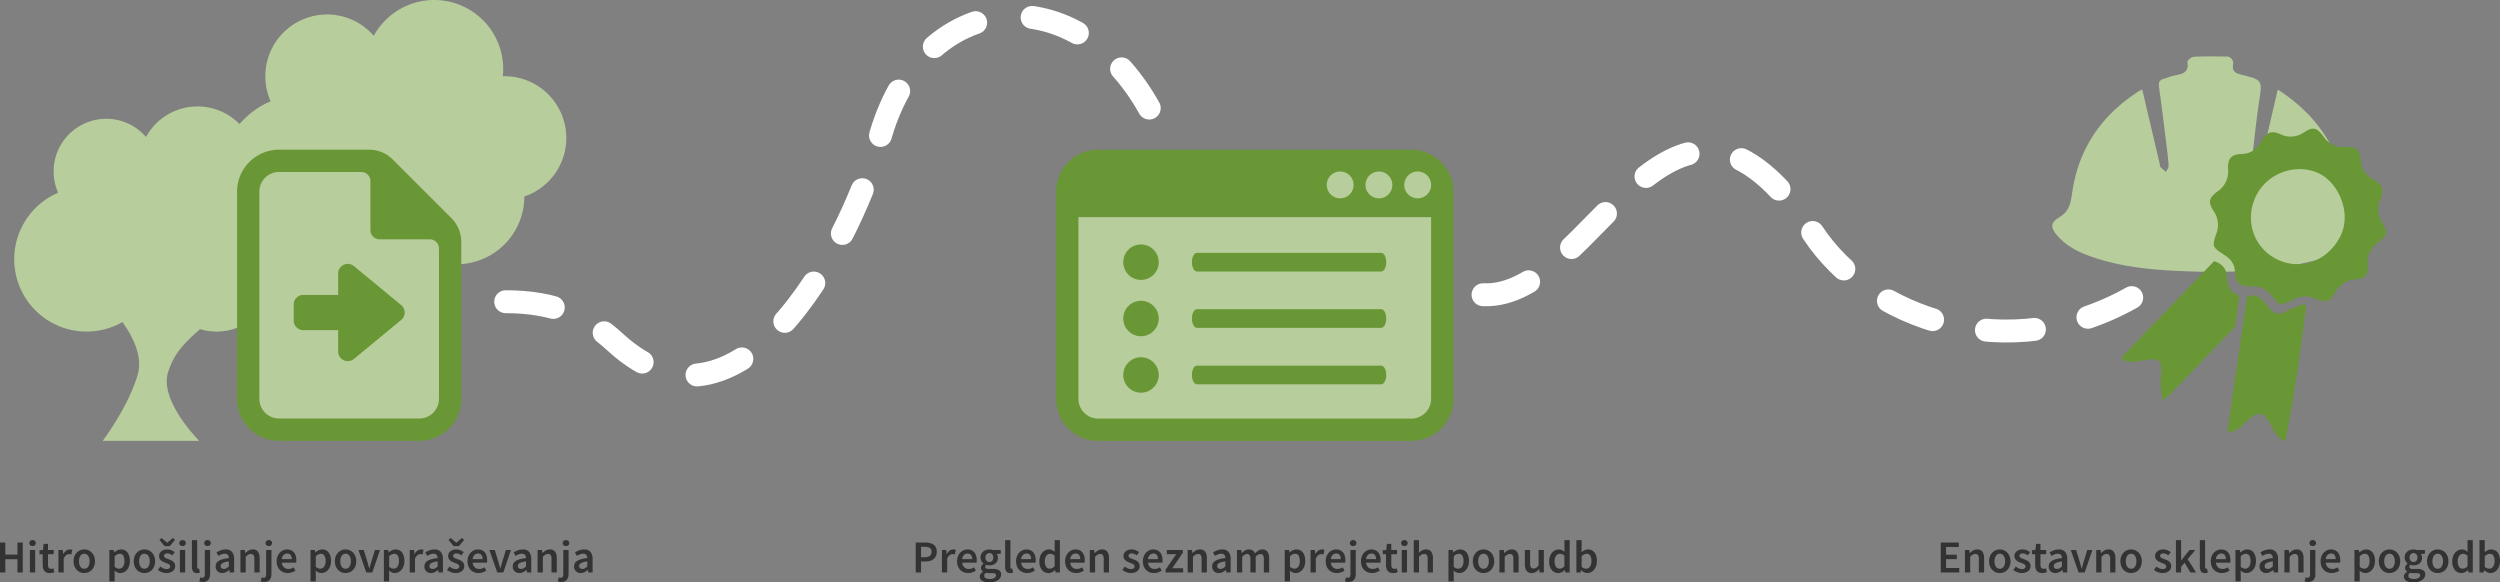
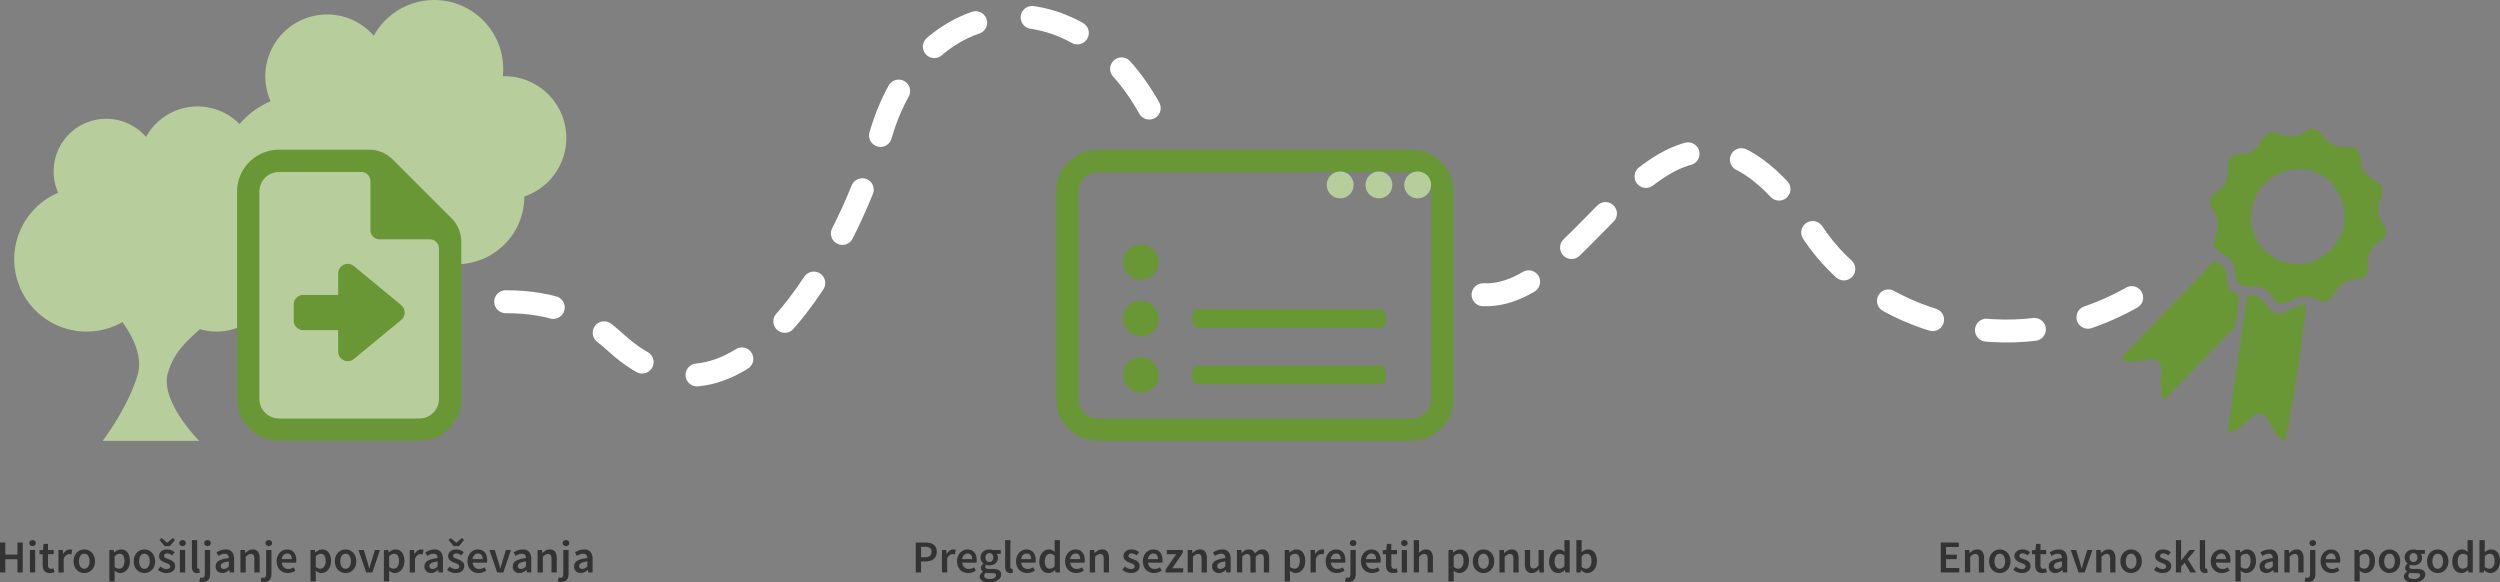
<svg xmlns="http://www.w3.org/2000/svg" width="1091.73" height="254.34" viewBox="0 0 1091.73 254.34">
  <rect x="0" y="0" width="1091.73" height="254.34" fill="#808080" stroke="none" />
  <g id="Group_6329" data-name="Group 6329" transform="translate(-411.79 -2276)">
    <path id="Path_185" data-name="Path 185" d="M1119.111,142.856c48.859,2.275,81.625-121.8,144.049-27.035,24.729,37.54,84.92,58.991,139.548,28.108" transform="translate(-59.691 2261.85)" fill="none" stroke="#fff" stroke-linecap="round" stroke-width="10" stroke-dasharray="21 24" />
    <path id="Path_186" data-name="Path 186" d="M353.352,157.192c21.4,0,35.687,6.486,47.824,17.637,57.342,52.682,105.806-52.219,115.115-87.566,17.866-67.842,87.667-73.993,120.03-11.074" transform="translate(279.258 2250.565)" fill="none" stroke="#fff" stroke-linecap="round" stroke-width="10" stroke-dasharray="21 25" />
    <g id="Group_6328" data-name="Group 6328" transform="translate(312.374 2276)">
-       <path id="Path_187" data-name="Path 187" d="M1745.69,63.49c16.583,10.713,26.621,25.1,29.662,44.174a5.6,5.6,0,0,1,.088,1.018c-.12,4.533,1.729,7.7,5.672,10.244,5.072,3.268,5.028,5.248.558,9.488-5.7,5.4-12.86,8.013-20.261,9.862-19.907,4.972-40.168,5.411-60.532,4.378-12.041-.61-23.961-1.939-35.451-5.79-5.838-1.957-11.429-4.472-15.667-9.2-3.4-3.8-3.568-5.931.66-8.472,4.916-2.955,4.958-7.485,5.722-12.124,3.079-18.7,13.16-32.747,28.958-42.895a13.271,13.271,0,0,1,1.416-.667c2.571,10.921,5.1,21.68,7.633,32.439.1.441.017,1.027.277,1.311.745.82,1.622,1.518,2.448,2.265.4-.956,1.2-1.935,1.143-2.864-.2-3.391-.65-6.771-1.07-10.147-1.009-8.1-1.987-16.2-3.135-24.28-.287-2.026.4-2.941,2.208-3.441,1.418-.392,2.773-1.041,4.205-1.342,3.349-.7,6.875-.995,6.018-6.05-.1-.6,1.779-2.161,2.8-2.215,4.644-.247,9.309-.136,13.966-.108a2.9,2.9,0,0,1,3.148,3.547c-.371,2.98,1.023,3.728,3.638,4.377,9.384,2.333,9.154,2.424,7.734,11.9-1.36,9.078-2.3,18.222-3.261,27.355-.111,1.052.868,2.218,1.342,3.33.787-.962,2.025-1.814,2.29-2.9,2.653-10.883,5.146-21.8,7.794-33.19" transform="translate(-651.598 -24.394)" fill="#b7cd9c" />
      <path id="Path_188" data-name="Path 188" d="M1791.525,169.679a40.707,40.707,0,0,1-3.364-3.639,9.568,9.568,0,0,0-8.538-4.209c-5.721.042-7.124-1.174-7.584-6.839-.287-3.535-2.318-5.466-5.01-7.176-4.69-2.977-5-3.593-3.192-8.706a10.7,10.7,0,0,0-1.081-10.2c-2.5-3.86-2.111-5.726,1.657-8.5a10.544,10.544,0,0,0,4.653-9.9c-.228-4.4,1.492-6.423,5.732-6.494,4.349-.073,6.868-2.19,8.835-5.685,2.122-3.769,4.359-4.685,8.217-2.989a10.018,10.018,0,0,0,10.192-.686c4.221-2.639,5.67-2.374,8.7,1.756a10.251,10.251,0,0,0,9.526,4.542c4.94-.194,6.24.925,6.687,5.893.353,3.913,2.227,6.288,5.457,8.177,4.237,2.477,4.894,4.337,3.106,8.943-1.414,3.644-1.289,6.784.954,10.162,2.482,3.738,2.147,5.467-1.481,8.157-3.526,2.615-5.249,5.6-4.956,10.133.287,4.43-1.024,5.991-5.355,6.356-4.194.353-6.8,2.291-8.887,5.757-2.393,3.978-4.118,4.546-8.292,2.787a10.811,10.811,0,0,0-10.975.876c-1.411.926-3.363,1.025-5.005,1.483m-1.075-19.67c10.413,5.083,21.762.789,27.373-9.524,5.687-10.452-.639-24.126-9.182-28.062-9.988-4.6-22.614-.066-27.429,10.076-5,10.538-.979,22.523,9.239,27.51" transform="translate(-696.674 -36.764)" fill="#699735" />
      <path id="Path_189" data-name="Path 189" d="M1808.14,218.231c-2.5,19.541-5.132,39.06-9.011,58.386l-1.079.346a25.123,25.123,0,0,1-3.161-3.09,43.408,43.408,0,0,1-2.515-4.536c-2.871-5.145-5.269-5.462-9.635-1.419-2.389,2.212-4.5,4.955-9.02,5.2,2.9-19.913,5.753-39.549,8.627-59.3a6.141,6.141,0,0,1,6.692,1.675,26.621,26.621,0,0,1,1.81,2.128c3.74,4.705,4.988,4.845,10.4,1.848a38.775,38.775,0,0,1,5.995-2.167l.9.936" transform="translate(-701.636 -84.439)" fill="#699735" />
      <path id="Path_190" data-name="Path 190" d="M1737.555,188.718c3.821,1.169,5.516,3.6,5.657,7.161.142,3.6,1.238,6.549,5.363,7.819-.566,4.321-1.056,8.522-1.716,12.7a4.879,4.879,0,0,1-1.417,2.313q-13.964,14.536-28,29a20.739,20.739,0,0,1-2.471,1.7c-.307-2.876-.687-5.132-.75-7.4s.366-4.519.263-6.764c-.115-2.5-1.576-3.969-4.194-3.723-2.245.212-4.47.66-6.7,1.011-2.271.357-4.481.462-6.64-1.648l40.607-42.176" transform="translate(-671.268 -74.652)" fill="#699735" />
    </g>
    <g id="Group_6327" data-name="Group 6327" transform="translate(418 2276)">
      <path id="Path_191" data-name="Path 191" d="M129.2,128.247a22.977,22.977,0,0,0-22.977-22.977c-.214,0-.427,0-.639.01a26.025,26.025,0,0,0,.141-2.7A25.669,25.669,0,0,0,57.555,90.222a22.981,22.981,0,0,0-38.373,24.365,31.589,31.589,0,1,0,28.073,56.482c4.895,6.851,8.905,15.346,6.646,23.037-4.179,14.223-15.278,28.845-15.278,28.845h42.17s-17.631-17.607-13.571-30.074c2.677-8.221,6.56-12.137,13.9-18.712a25.219,25.219,0,0,0,32.461-24.143A22.986,22.986,0,0,0,129.2,128.247" transform="translate(0 -30.425)" fill="#b7cd9c" />
      <path id="Path_192" data-name="Path 192" d="M299.636,60.253a26.969,26.969,0,0,0-26.97-26.97c-.251,0-.5,0-.751.011a30.458,30.458,0,0,0,.166-3.168,30.129,30.129,0,0,0-56.534-14.506,26.974,26.974,0,0,0-45.039,28.6,37.075,37.075,0,1,0,37.742,63.027,34.55,34.55,0,0,0,24.487,1.251,29.584,29.584,0,0,0,48.569-22.688,26.98,26.98,0,0,0,18.33-25.556" transform="translate(-58.542 0)" fill="#b7cd9c" />
      <path id="Path_193" data-name="Path 193" d="M273.48,148.988l-25.9-27.818H191.687V232.1H273.48Z" transform="translate(-85.826 -47.932)" fill="#b7cd9c" />
      <path id="Path_194" data-name="Path 194" d="M265.4,208.652,244.761,191.62a4.2,4.2,0,0,0-6.88,3.242V204.2h-15.23a4.2,4.2,0,0,0-4.2,4.2v6.984a4.2,4.2,0,0,0,4.2,4.2h15.23v9.337a4.2,4.2,0,0,0,6.88,3.242L265.4,215.137a4.2,4.2,0,0,0,0-6.484" transform="translate(-96.412 -75.416)" fill="#699735" />
      <path id="Path_195" data-name="Path 195" d="M271.214,138.114,245.5,112.4a14.515,14.515,0,0,0-10.262-4.251H195.883a18.322,18.322,0,0,0-18.322,18.323v90.477a18.322,18.322,0,0,0,18.322,18.323h61.259a18.323,18.323,0,0,0,18.323-18.323V148.376a14.514,14.514,0,0,0-4.25-10.261m-5.481,78.832a8.592,8.592,0,0,1-8.592,8.591H195.883a8.591,8.591,0,0,1-8.591-8.591V126.47a8.591,8.591,0,0,1,8.591-8.591h35.876a4.029,4.029,0,0,1,4.029,4.029v21.358a4.028,4.028,0,0,0,4.028,4.028H261.7a4.029,4.029,0,0,1,4.029,4.029Z" transform="translate(-80.238 -42.78)" fill="#699735" />
    </g>
    <g id="Group_6326" data-name="Group 6326" transform="translate(389 2276)">
-       <rect id="Rectangle_90" data-name="Rectangle 90" width="161.964" height="94.954" transform="translate(490 89.642)" fill="#b7cd9c" />
-       <path id="Path_196" data-name="Path 196" d="M997.757,190.83h-80.51c-1.2,0-2.18-1.825-2.18-4.077s.976-4.076,2.18-4.076h80.51c1.2,0,2.18,1.825,2.18,4.076s-.976,4.077-2.18,4.077" transform="translate(-371.783 -72.262)" fill="#699735" />
      <path id="Path_197" data-name="Path 197" d="M997.757,231.532h-80.51c-1.2,0-2.18-1.825-2.18-4.077s.976-4.076,2.18-4.076h80.51c1.2,0,2.18,1.825,2.18,4.076s-.976,4.077-2.18,4.077" transform="translate(-371.783 -88.363)" fill="#699735" />
      <path id="Path_198" data-name="Path 198" d="M997.757,272.319h-80.51c-1.2,0-2.18-1.825-2.18-4.077s.976-4.076,2.18-4.076h80.51c1.2,0,2.18,1.825,2.18,4.076s-.976,4.077-2.18,4.077" transform="translate(-371.783 -104.497)" fill="#699735" />
      <path id="Path_199" data-name="Path 199" d="M880.968,184.356a7.74,7.74,0,1,1-7.74-7.74,7.74,7.74,0,0,1,7.74,7.74" transform="translate(-352.171 -69.865)" fill="#699735" />
      <path id="Path_200" data-name="Path 200" d="M880.968,225.058a7.74,7.74,0,1,1-7.74-7.74,7.74,7.74,0,0,1,7.74,7.74" transform="translate(-352.171 -85.965)" fill="#699735" />
      <path id="Path_201" data-name="Path 201" d="M880.968,265.845a7.74,7.74,0,1,1-7.74-7.74,7.74,7.74,0,0,1,7.74,7.74" transform="translate(-352.171 -102.1)" fill="#699735" />
      <path id="Path_202" data-name="Path 202" d="M972.133,117.937a8.6,8.6,0,0,1,8.591,8.591v90.477a8.6,8.6,0,0,1-8.591,8.591H835.307a8.6,8.6,0,0,1-8.591-8.591V126.529a8.6,8.6,0,0,1,8.591-8.591Zm0-9.731H835.307a18.323,18.323,0,0,0-18.323,18.323v90.477a18.323,18.323,0,0,0,18.323,18.323H972.133a18.323,18.323,0,0,0,18.323-18.323V126.529a18.323,18.323,0,0,0-18.323-18.323" transform="translate(-332.984 -42.803)" fill="#699735" />
-       <rect id="Rectangle_91" data-name="Rectangle 91" width="161.964" height="21.389" transform="translate(490.234 73.438)" fill="#699735" />
      <path id="Path_203" data-name="Path 203" d="M1080.214,129.769a5.861,5.861,0,1,1-5.862-5.862,5.862,5.862,0,0,1,5.862,5.862" transform="translate(-432.473 -49.014)" fill="#b7cd9c" />
      <path id="Path_204" data-name="Path 204" d="M1052.214,129.769a5.861,5.861,0,1,1-5.862-5.862,5.862,5.862,0,0,1,5.862,5.862" transform="translate(-421.397 -49.014)" fill="#b7cd9c" />
      <path id="Path_205" data-name="Path 205" d="M1024.214,129.769a5.861,5.861,0,1,1-5.862-5.862,5.862,5.862,0,0,1,5.862,5.862" transform="translate(-410.321 -49.014)" fill="#b7cd9c" />
    </g>
    <path id="Path_206" data-name="Path 206" d="M-127.21,0V-13.08h2.32v5.26h5.3v-5.26h2.32V0h-2.32V-5.8h-5.3V0Zm13.06,0V-9.82h2.3V0Zm1.16-11.54a1.467,1.467,0,0,1-1.02-.36,1.205,1.205,0,0,1-.4-.94,1.236,1.236,0,0,1,.4-.95,1.443,1.443,0,0,1,1.02-.37,1.443,1.443,0,0,1,1.02.37,1.236,1.236,0,0,1,.4.95,1.205,1.205,0,0,1-.4.94A1.467,1.467,0,0,1-112.99-11.54ZM-105.45.24a3.593,3.593,0,0,1-1.45-.26,2.458,2.458,0,0,1-.96-.73,3.022,3.022,0,0,1-.54-1.12,5.732,5.732,0,0,1-.17-1.45V-8h-1.4V-9.72l1.52-.1.28-2.68h1.92v2.68h2.5V-8h-2.5v4.68q0,1.72,1.38,1.72a2.439,2.439,0,0,0,.53-.06,2.485,2.485,0,0,0,.49-.16l.4,1.7a7.655,7.655,0,0,1-.91.25A5.163,5.163,0,0,1-105.45.24Zm3.76-.24V-9.82h1.9l.16,1.74h.08a4.123,4.123,0,0,1,1.26-1.47,2.648,2.648,0,0,1,1.52-.51,2.632,2.632,0,0,1,1.12.2l-.4,2a4.2,4.2,0,0,0-.48-.12,3.082,3.082,0,0,0-.54-.04,2.143,2.143,0,0,0-1.22.45A3.476,3.476,0,0,0-99.39-6V0Zm11.28.24A4.647,4.647,0,0,1-92.17-.1a4.379,4.379,0,0,1-1.49-1,4.784,4.784,0,0,1-1.03-1.62,5.885,5.885,0,0,1-.38-2.18,5.885,5.885,0,0,1,.38-2.18A4.784,4.784,0,0,1-93.66-8.7a4.506,4.506,0,0,1,1.49-1.01,4.531,4.531,0,0,1,1.76-.35,4.6,4.6,0,0,1,1.77.35A4.374,4.374,0,0,1-87.15-8.7a5,5,0,0,1,1.03,1.62,5.751,5.751,0,0,1,.39,2.18,5.751,5.751,0,0,1-.39,2.18A5,5,0,0,1-87.15-1.1a4.255,4.255,0,0,1-1.49,1A4.723,4.723,0,0,1-90.41.24Zm0-1.88a1.963,1.963,0,0,0,1.7-.89,4.072,4.072,0,0,0,.62-2.37,4.111,4.111,0,0,0-.62-2.39,1.963,1.963,0,0,0-1.7-.89,1.938,1.938,0,0,0-1.69.89,4.162,4.162,0,0,0-.61,2.39,4.122,4.122,0,0,0,.61,2.37A1.938,1.938,0,0,0-90.41-1.64Zm10.96,5.52V-9.82h1.9l.16,1.04h.08a7.028,7.028,0,0,1,1.38-.9,3.491,3.491,0,0,1,1.58-.38,3.64,3.64,0,0,1,1.63.35A3.38,3.38,0,0,1-71.51-8.7a4.707,4.707,0,0,1,.76,1.58,7.571,7.571,0,0,1,.26,2.06,6.727,6.727,0,0,1-.35,2.25,5.1,5.1,0,0,1-.93,1.66A4.062,4.062,0,0,1-73.11-.12a3.649,3.649,0,0,1-1.58.36,3.171,3.171,0,0,1-1.28-.28,4.9,4.9,0,0,1-1.24-.8L-77.15.8V3.88Zm4.28-5.54a2,2,0,0,0,1.64-.85,4.08,4.08,0,0,0,.66-2.53,4.428,4.428,0,0,0-.5-2.3,1.752,1.752,0,0,0-1.62-.82,3.19,3.19,0,0,0-2.16,1.1v4.58a3.437,3.437,0,0,0,1.04.64A2.782,2.782,0,0,0-75.17-1.66ZM-64.15.24A4.647,4.647,0,0,1-65.91-.1a4.379,4.379,0,0,1-1.49-1,4.784,4.784,0,0,1-1.03-1.62,5.885,5.885,0,0,1-.38-2.18,5.885,5.885,0,0,1,.38-2.18A4.784,4.784,0,0,1-67.4-8.7a4.506,4.506,0,0,1,1.49-1.01,4.531,4.531,0,0,1,1.76-.35,4.6,4.6,0,0,1,1.77.35A4.374,4.374,0,0,1-60.89-8.7a5,5,0,0,1,1.03,1.62,5.751,5.751,0,0,1,.39,2.18,5.751,5.751,0,0,1-.39,2.18A5,5,0,0,1-60.89-1.1a4.255,4.255,0,0,1-1.49,1A4.723,4.723,0,0,1-64.15.24Zm0-1.88a1.963,1.963,0,0,0,1.7-.89,4.072,4.072,0,0,0,.62-2.37,4.111,4.111,0,0,0-.62-2.39,1.963,1.963,0,0,0-1.7-.89,1.938,1.938,0,0,0-1.69.89,4.162,4.162,0,0,0-.61,2.39,4.122,4.122,0,0,0,.61,2.37A1.938,1.938,0,0,0-64.15-1.64ZM-54.53.24a5.442,5.442,0,0,1-2.01-.39,6.5,6.5,0,0,1-1.71-.97l1.08-1.48a6.244,6.244,0,0,0,1.31.81,3.421,3.421,0,0,0,1.41.29,1.769,1.769,0,0,0,1.18-.33,1.074,1.074,0,0,0,.38-.85.836.836,0,0,0-.18-.53,1.729,1.729,0,0,0-.48-.41,4.614,4.614,0,0,0-.68-.33q-.38-.15-.76-.31-.48-.18-.98-.42a3.94,3.94,0,0,1-.89-.58,2.926,2.926,0,0,1-.64-.79,2.17,2.17,0,0,1-.25-1.07,2.659,2.659,0,0,1,.96-2.12,3.9,3.9,0,0,1,2.62-.82,4.531,4.531,0,0,1,1.84.36,6.85,6.85,0,0,1,1.42.82l-1.06,1.4a5.486,5.486,0,0,0-1.05-.61,2.759,2.759,0,0,0-1.11-.23,1.612,1.612,0,0,0-1.09.31.987.987,0,0,0-.35.77.785.785,0,0,0,.17.51,1.575,1.575,0,0,0,.45.37,4.581,4.581,0,0,0,.65.3q.37.14.77.28.5.18,1,.41a4.106,4.106,0,0,1,.91.57,2.6,2.6,0,0,1,.66.83,2.546,2.546,0,0,1,.25,1.17,2.842,2.842,0,0,1-.25,1.19,2.749,2.749,0,0,1-.73.96,3.555,3.555,0,0,1-1.2.65A5.177,5.177,0,0,1-54.53.24Zm-.82-11.76-2.22-2.7.9-.84,2.44,2.04h.08l2.44-2.04.9.84-2.22,2.7ZM-48.65,0V-9.82h2.3V0Zm1.16-11.54a1.467,1.467,0,0,1-1.02-.36,1.205,1.205,0,0,1-.4-.94,1.236,1.236,0,0,1,.4-.95,1.443,1.443,0,0,1,1.02-.37,1.443,1.443,0,0,1,1.02.37,1.236,1.236,0,0,1,.4.95,1.205,1.205,0,0,1-.4.94A1.467,1.467,0,0,1-47.49-11.54ZM-41.17.24A1.946,1.946,0,0,1-42.91-.5a3.565,3.565,0,0,1-.5-2.02v-11.6h2.3V-2.4a.856.856,0,0,0,.16.59.467.467,0,0,0,.34.17h.15a.848.848,0,0,0,.21-.04l.3,1.72A3.1,3.1,0,0,1-41.17.24Zm2.6,3.88a4.691,4.691,0,0,1-.93-.08,5.008,5.008,0,0,1-.67-.18l.44-1.72q.2.06.41.11a1.85,1.85,0,0,0,.43.05A.9.9,0,0,0-38,1.85,2.957,2.957,0,0,0-37.77.54V-9.82h2.32V.5a6.107,6.107,0,0,1-.16,1.44,3.092,3.092,0,0,1-.53,1.15,2.449,2.449,0,0,1-.97.76A3.546,3.546,0,0,1-38.57,4.12Zm1.96-15.66a1.476,1.476,0,0,1-1.01-.36,1.191,1.191,0,0,1-.41-.94,1.222,1.222,0,0,1,.41-.95,1.452,1.452,0,0,1,1.01-.37,1.48,1.48,0,0,1,1.03.37,1.222,1.222,0,0,1,.41.95,1.191,1.191,0,0,1-.41.94A1.5,1.5,0,0,1-36.61-11.54ZM-30.15.24a2.859,2.859,0,0,1-2.1-.79,2.806,2.806,0,0,1-.8-2.09,2.874,2.874,0,0,1,.33-1.39,2.845,2.845,0,0,1,1.04-1.05,6.906,6.906,0,0,1,1.8-.74,16.459,16.459,0,0,1,2.61-.46,3.707,3.707,0,0,0-.11-.73,1.678,1.678,0,0,0-.3-.62,1.4,1.4,0,0,0-.55-.42,2.081,2.081,0,0,0-.84-.15,3.719,3.719,0,0,0-1.41.28,9.482,9.482,0,0,0-1.35.68l-.84-1.54a9.838,9.838,0,0,1,1.84-.9,6.252,6.252,0,0,1,2.2-.38,3.378,3.378,0,0,1,2.75,1.09,4.8,4.8,0,0,1,.91,3.15V0h-1.9l-.16-1.08h-.08a7.215,7.215,0,0,1-1.41.94A3.555,3.555,0,0,1-30.15.24Zm.74-1.8a2.158,2.158,0,0,0,1.09-.28,5.853,5.853,0,0,0,1.05-.8v-2.2a10.5,10.5,0,0,0-1.68.32,4.856,4.856,0,0,0-1.1.45,1.6,1.6,0,0,0-.6.57,1.366,1.366,0,0,0-.18.68,1.122,1.122,0,0,0,.4.96A1.654,1.654,0,0,0-29.41-1.56ZM-22.21,0V-9.82h1.9l.16,1.32h.08a7.785,7.785,0,0,1,1.43-1.1,3.423,3.423,0,0,1,1.79-.46,2.629,2.629,0,0,1,2.3,1.01,4.934,4.934,0,0,1,.72,2.89V0h-2.3V-5.86a3.056,3.056,0,0,0-.36-1.72,1.354,1.354,0,0,0-1.18-.5,2.068,2.068,0,0,0-1.13.31,7.209,7.209,0,0,0-1.11.91V0Zm10.42,4.12a4.691,4.691,0,0,1-.93-.08,5.008,5.008,0,0,1-.67-.18l.44-1.72q.2.06.41.11a1.85,1.85,0,0,0,.43.05.9.9,0,0,0,.89-.45A2.957,2.957,0,0,0-10.99.54V-9.82h2.32V.5a6.107,6.107,0,0,1-.16,1.44,3.092,3.092,0,0,1-.53,1.15,2.449,2.449,0,0,1-.97.76A3.546,3.546,0,0,1-11.79,4.12Zm1.96-15.66a1.476,1.476,0,0,1-1.01-.36,1.191,1.191,0,0,1-.41-.94,1.222,1.222,0,0,1,.41-.95,1.452,1.452,0,0,1,1.01-.37,1.48,1.48,0,0,1,1.03.37,1.222,1.222,0,0,1,.41.95,1.191,1.191,0,0,1-.41.94A1.5,1.5,0,0,1-9.83-11.54ZM-1.55.24a5.094,5.094,0,0,1-1.9-.35A4.512,4.512,0,0,1-4.99-1.12,4.607,4.607,0,0,1-6.02-2.73,5.947,5.947,0,0,1-6.39-4.9a5.827,5.827,0,0,1,.38-2.16A4.955,4.955,0,0,1-5-8.68,4.475,4.475,0,0,1-3.55-9.7a4.14,4.14,0,0,1,1.68-.36,4.273,4.273,0,0,1,1.76.34,3.434,3.434,0,0,1,1.27.96,4.223,4.223,0,0,1,.77,1.48A6.473,6.473,0,0,1,2.19-5.4q0,.34-.03.64a4.264,4.264,0,0,1-.07.48H-4.15a3.171,3.171,0,0,0,.93,2.03,2.792,2.792,0,0,0,1.97.71A3.621,3.621,0,0,0-.06-1.73a5.288,5.288,0,0,0,1.09-.53L1.81-.82A7.062,7.062,0,0,1,.25-.06,5.425,5.425,0,0,1-1.55.24ZM-4.17-5.84H.19A2.913,2.913,0,0,0-.3-7.63a1.769,1.769,0,0,0-1.51-.65,2.178,2.178,0,0,0-1.54.62A2.939,2.939,0,0,0-4.17-5.84ZM8.39,3.88V-9.82h1.9l.16,1.04h.08a7.028,7.028,0,0,1,1.38-.9,3.491,3.491,0,0,1,1.58-.38,3.64,3.64,0,0,1,1.63.35A3.38,3.38,0,0,1,16.33-8.7a4.707,4.707,0,0,1,.76,1.58,7.571,7.571,0,0,1,.26,2.06A6.727,6.727,0,0,1,17-2.81a5.1,5.1,0,0,1-.93,1.66A4.062,4.062,0,0,1,14.73-.12a3.649,3.649,0,0,1-1.58.36,3.171,3.171,0,0,1-1.28-.28,4.9,4.9,0,0,1-1.24-.8L10.69.8V3.88Zm4.28-5.54a2,2,0,0,0,1.64-.85,4.08,4.08,0,0,0,.66-2.53,4.428,4.428,0,0,0-.5-2.3,1.752,1.752,0,0,0-1.62-.82,3.19,3.19,0,0,0-2.16,1.1v4.58a3.437,3.437,0,0,0,1.04.64A2.782,2.782,0,0,0,12.67-1.66ZM23.69.24A4.647,4.647,0,0,1,21.93-.1a4.379,4.379,0,0,1-1.49-1,4.784,4.784,0,0,1-1.03-1.62,5.885,5.885,0,0,1-.38-2.18,5.885,5.885,0,0,1,.38-2.18A4.784,4.784,0,0,1,20.44-8.7a4.506,4.506,0,0,1,1.49-1.01,4.531,4.531,0,0,1,1.76-.35,4.6,4.6,0,0,1,1.77.35A4.374,4.374,0,0,1,26.95-8.7a5,5,0,0,1,1.03,1.62,5.751,5.751,0,0,1,.39,2.18,5.751,5.751,0,0,1-.39,2.18A5,5,0,0,1,26.95-1.1a4.255,4.255,0,0,1-1.49,1A4.723,4.723,0,0,1,23.69.24Zm0-1.88a1.963,1.963,0,0,0,1.7-.89,4.072,4.072,0,0,0,.62-2.37,4.111,4.111,0,0,0-.62-2.39,1.963,1.963,0,0,0-1.7-.89A1.938,1.938,0,0,0,22-7.29a4.162,4.162,0,0,0-.61,2.39A4.122,4.122,0,0,0,22-2.53,1.938,1.938,0,0,0,23.69-1.64ZM32.73,0,29.31-9.82h2.34l1.56,5.1q.2.72.41,1.46t.41,1.5h.08q.22-.76.42-1.5t.42-1.46l1.56-5.1h2.22L35.39,0Zm7.7,3.88V-9.82h1.9l.16,1.04h.08a7.028,7.028,0,0,1,1.38-.9,3.491,3.491,0,0,1,1.58-.38,3.64,3.64,0,0,1,1.63.35A3.38,3.38,0,0,1,48.37-8.7a4.707,4.707,0,0,1,.76,1.58,7.571,7.571,0,0,1,.26,2.06,6.727,6.727,0,0,1-.35,2.25,5.1,5.1,0,0,1-.93,1.66A4.062,4.062,0,0,1,46.77-.12a3.649,3.649,0,0,1-1.58.36,3.171,3.171,0,0,1-1.28-.28,4.9,4.9,0,0,1-1.24-.8L42.73.8V3.88Zm4.28-5.54a2,2,0,0,0,1.64-.85,4.08,4.08,0,0,0,.66-2.53,4.428,4.428,0,0,0-.5-2.3,1.752,1.752,0,0,0-1.62-.82,3.19,3.19,0,0,0-2.16,1.1v4.58a3.437,3.437,0,0,0,1.04.64A2.782,2.782,0,0,0,44.71-1.66Zm7,1.66V-9.82h1.9l.16,1.74h.08a4.122,4.122,0,0,1,1.26-1.47,2.648,2.648,0,0,1,1.52-.51,2.632,2.632,0,0,1,1.12.2l-.4,2a4.2,4.2,0,0,0-.48-.12,3.082,3.082,0,0,0-.54-.04,2.143,2.143,0,0,0-1.22.45A3.476,3.476,0,0,0,54.01-6V0Zm9.32.24a2.859,2.859,0,0,1-2.1-.79,2.806,2.806,0,0,1-.8-2.09,2.874,2.874,0,0,1,.33-1.39A2.845,2.845,0,0,1,59.5-5.08a6.906,6.906,0,0,1,1.8-.74,16.459,16.459,0,0,1,2.61-.46,3.706,3.706,0,0,0-.11-.73,1.678,1.678,0,0,0-.3-.62,1.4,1.4,0,0,0-.55-.42,2.081,2.081,0,0,0-.84-.15,3.719,3.719,0,0,0-1.41.28,9.482,9.482,0,0,0-1.35.68l-.84-1.54a9.838,9.838,0,0,1,1.84-.9,6.252,6.252,0,0,1,2.2-.38A3.378,3.378,0,0,1,65.3-8.97a4.8,4.8,0,0,1,.91,3.15V0h-1.9l-.16-1.08h-.08a7.215,7.215,0,0,1-1.41.94A3.555,3.555,0,0,1,61.03.24Zm.74-1.8a2.158,2.158,0,0,0,1.09-.28,5.852,5.852,0,0,0,1.05-.8v-2.2a10.5,10.5,0,0,0-1.68.32,4.856,4.856,0,0,0-1.1.45,1.6,1.6,0,0,0-.6.57,1.366,1.366,0,0,0-.18.68,1.122,1.122,0,0,0,.4.96A1.654,1.654,0,0,0,61.77-1.56ZM71.71.24A5.442,5.442,0,0,1,69.7-.15a6.5,6.5,0,0,1-1.71-.97L69.07-2.6a6.244,6.244,0,0,0,1.31.81,3.421,3.421,0,0,0,1.41.29,1.769,1.769,0,0,0,1.18-.33,1.074,1.074,0,0,0,.38-.85.836.836,0,0,0-.18-.53,1.729,1.729,0,0,0-.48-.41,4.614,4.614,0,0,0-.68-.33q-.38-.15-.76-.31-.48-.18-.98-.42a3.94,3.94,0,0,1-.89-.58,2.925,2.925,0,0,1-.64-.79,2.17,2.17,0,0,1-.25-1.07,2.659,2.659,0,0,1,.96-2.12,3.9,3.9,0,0,1,2.62-.82,4.531,4.531,0,0,1,1.84.36,6.85,6.85,0,0,1,1.42.82l-1.06,1.4a5.486,5.486,0,0,0-1.05-.61,2.759,2.759,0,0,0-1.11-.23,1.612,1.612,0,0,0-1.09.31.987.987,0,0,0-.35.77.785.785,0,0,0,.17.51,1.575,1.575,0,0,0,.45.37,4.581,4.581,0,0,0,.65.3q.37.14.77.28.5.18,1,.41a4.106,4.106,0,0,1,.91.57,2.6,2.6,0,0,1,.66.83,2.546,2.546,0,0,1,.25,1.17,2.841,2.841,0,0,1-.25,1.19,2.749,2.749,0,0,1-.73.96,3.555,3.555,0,0,1-1.2.65A5.177,5.177,0,0,1,71.71.24Zm-.82-11.76-2.22-2.7.9-.84,2.44,2.04h.08l2.44-2.04.9.84-2.22,2.7ZM81.79.24a5.094,5.094,0,0,1-1.9-.35,4.512,4.512,0,0,1-1.54-1.01,4.607,4.607,0,0,1-1.03-1.61,5.947,5.947,0,0,1-.37-2.17,5.827,5.827,0,0,1,.38-2.16,4.955,4.955,0,0,1,1.01-1.62A4.475,4.475,0,0,1,79.79-9.7a4.14,4.14,0,0,1,1.68-.36,4.273,4.273,0,0,1,1.76.34,3.434,3.434,0,0,1,1.27.96,4.223,4.223,0,0,1,.77,1.48,6.473,6.473,0,0,1,.26,1.88q0,.34-.03.64a4.265,4.265,0,0,1-.07.48H79.19a3.171,3.171,0,0,0,.93,2.03,2.792,2.792,0,0,0,1.97.71,3.621,3.621,0,0,0,1.19-.19,5.289,5.289,0,0,0,1.09-.53l.78,1.44a7.062,7.062,0,0,1-1.56.76A5.425,5.425,0,0,1,81.79.24ZM79.17-5.84h4.36a2.913,2.913,0,0,0-.49-1.79,1.769,1.769,0,0,0-1.51-.65,2.178,2.178,0,0,0-1.54.62A2.939,2.939,0,0,0,79.17-5.84ZM89.93,0,86.51-9.82h2.34l1.56,5.1q.2.72.41,1.46t.41,1.5h.08q.22-.76.42-1.5t.42-1.46l1.56-5.1h2.22L92.59,0Zm9.68.24a2.859,2.859,0,0,1-2.1-.79,2.806,2.806,0,0,1-.8-2.09,2.874,2.874,0,0,1,.33-1.39,2.845,2.845,0,0,1,1.04-1.05,6.906,6.906,0,0,1,1.8-.74,16.459,16.459,0,0,1,2.61-.46,3.707,3.707,0,0,0-.11-.73,1.678,1.678,0,0,0-.3-.62,1.4,1.4,0,0,0-.55-.42,2.081,2.081,0,0,0-.84-.15,3.719,3.719,0,0,0-1.41.28,9.482,9.482,0,0,0-1.35.68l-.84-1.54a9.838,9.838,0,0,1,1.84-.9,6.252,6.252,0,0,1,2.2-.38,3.378,3.378,0,0,1,2.75,1.09,4.8,4.8,0,0,1,.91,3.15V0h-1.9l-.16-1.08h-.08a7.215,7.215,0,0,1-1.41.94A3.555,3.555,0,0,1,99.61.24Zm.74-1.8a2.158,2.158,0,0,0,1.09-.28,5.852,5.852,0,0,0,1.05-.8v-2.2a10.5,10.5,0,0,0-1.68.32,4.856,4.856,0,0,0-1.1.45,1.6,1.6,0,0,0-.6.57,1.366,1.366,0,0,0-.18.68,1.122,1.122,0,0,0,.4.96A1.654,1.654,0,0,0,100.35-1.56ZM107.55,0V-9.82h1.9l.16,1.32h.08a7.785,7.785,0,0,1,1.43-1.1,3.423,3.423,0,0,1,1.79-.46,2.629,2.629,0,0,1,2.3,1.01,4.934,4.934,0,0,1,.72,2.89V0h-2.3V-5.86a3.056,3.056,0,0,0-.36-1.72,1.354,1.354,0,0,0-1.18-.5,2.068,2.068,0,0,0-1.13.31,7.209,7.209,0,0,0-1.11.91V0Zm10.42,4.12a4.691,4.691,0,0,1-.93-.08,5.008,5.008,0,0,1-.67-.18l.44-1.72q.2.06.41.11a1.85,1.85,0,0,0,.43.05.9.9,0,0,0,.89-.45,2.957,2.957,0,0,0,.23-1.31V-9.82h2.32V.5a6.107,6.107,0,0,1-.16,1.44,3.092,3.092,0,0,1-.53,1.15,2.449,2.449,0,0,1-.97.76A3.546,3.546,0,0,1,117.97,4.12Zm1.96-15.66a1.476,1.476,0,0,1-1.01-.36,1.192,1.192,0,0,1-.41-.94,1.222,1.222,0,0,1,.41-.95,1.452,1.452,0,0,1,1.01-.37,1.48,1.48,0,0,1,1.03.37,1.222,1.222,0,0,1,.41.95,1.191,1.191,0,0,1-.41.94A1.5,1.5,0,0,1,119.93-11.54ZM126.39.24a2.859,2.859,0,0,1-2.1-.79,2.806,2.806,0,0,1-.8-2.09,2.874,2.874,0,0,1,.33-1.39,2.845,2.845,0,0,1,1.04-1.05,6.906,6.906,0,0,1,1.8-.74,16.459,16.459,0,0,1,2.61-.46,3.707,3.707,0,0,0-.11-.73,1.678,1.678,0,0,0-.3-.62,1.4,1.4,0,0,0-.55-.42,2.081,2.081,0,0,0-.84-.15,3.719,3.719,0,0,0-1.41.28,9.482,9.482,0,0,0-1.35.68l-.84-1.54a9.838,9.838,0,0,1,1.84-.9,6.252,6.252,0,0,1,2.2-.38,3.378,3.378,0,0,1,2.75,1.09,4.8,4.8,0,0,1,.91,3.15V0h-1.9l-.16-1.08h-.08a7.215,7.215,0,0,1-1.41.94A3.555,3.555,0,0,1,126.39.24Zm.74-1.8a2.158,2.158,0,0,0,1.09-.28,5.852,5.852,0,0,0,1.05-.8v-2.2a10.5,10.5,0,0,0-1.68.32,4.856,4.856,0,0,0-1.1.45,1.6,1.6,0,0,0-.6.57,1.366,1.366,0,0,0-.18.68,1.122,1.122,0,0,0,.4.96A1.654,1.654,0,0,0,127.13-1.56Z" transform="translate(539 2526)" fill="#333" />
    <path id="Path_207" data-name="Path 207" d="M-148.32,0V-13.08h4.12a9.556,9.556,0,0,1,2.01.2,4.339,4.339,0,0,1,1.61.68,3.278,3.278,0,0,1,1.06,1.25,4.3,4.3,0,0,1,.38,1.91,4.341,4.341,0,0,1-.38,1.88,3.685,3.685,0,0,1-1.05,1.33,4.386,4.386,0,0,1-1.58.78,7.415,7.415,0,0,1-1.97.25H-146V0ZM-146-6.66h1.7q2.88,0,2.88-2.38a1.857,1.857,0,0,0-.75-1.71,4.208,4.208,0,0,0-2.21-.47H-146ZM-136.88,0V-9.82h1.9l.16,1.74h.08a4.122,4.122,0,0,1,1.26-1.47,2.648,2.648,0,0,1,1.52-.51,2.632,2.632,0,0,1,1.12.2l-.4,2a4.2,4.2,0,0,0-.48-.12,3.082,3.082,0,0,0-.54-.04,2.143,2.143,0,0,0-1.22.45A3.476,3.476,0,0,0-134.58-6V0Zm11.46.24a5.094,5.094,0,0,1-1.9-.35,4.512,4.512,0,0,1-1.54-1.01,4.607,4.607,0,0,1-1.03-1.61,5.947,5.947,0,0,1-.37-2.17,5.827,5.827,0,0,1,.38-2.16,4.955,4.955,0,0,1,1.01-1.62,4.475,4.475,0,0,1,1.45-1.02,4.14,4.14,0,0,1,1.68-.36,4.273,4.273,0,0,1,1.76.34,3.434,3.434,0,0,1,1.27.96,4.223,4.223,0,0,1,.77,1.48,6.473,6.473,0,0,1,.26,1.88q0,.34-.03.64a4.265,4.265,0,0,1-.07.48h-6.24a3.171,3.171,0,0,0,.93,2.03,2.792,2.792,0,0,0,1.97.71,3.621,3.621,0,0,0,1.19-.19,5.289,5.289,0,0,0,1.09-.53l.78,1.44a7.062,7.062,0,0,1-1.56.76A5.425,5.425,0,0,1-125.42.24Zm-2.62-6.08h4.36a2.913,2.913,0,0,0-.49-1.79,1.769,1.769,0,0,0-1.51-.65,2.178,2.178,0,0,0-1.54.62A2.939,2.939,0,0,0-128.04-5.84Zm11.78,10.18a7.813,7.813,0,0,1-1.63-.16,4.261,4.261,0,0,1-1.29-.48,2.518,2.518,0,0,1-.85-.8,2.019,2.019,0,0,1-.31-1.12,2.006,2.006,0,0,1,.36-1.15,3.366,3.366,0,0,1,1.04-.95V-.4a1.993,1.993,0,0,1-.63-.64,1.854,1.854,0,0,1-.25-1,1.785,1.785,0,0,1,.33-1.05,3.176,3.176,0,0,1,.75-.77v-.08a3.514,3.514,0,0,1-.89-1.05,3.025,3.025,0,0,1-.39-1.55,3.4,3.4,0,0,1,.32-1.5,3.356,3.356,0,0,1,.85-1.11,3.628,3.628,0,0,1,1.23-.68,4.711,4.711,0,0,1,1.48-.23,4.135,4.135,0,0,1,.77.07,5.157,5.157,0,0,1,.67.17h3.52v1.7h-1.8a2.328,2.328,0,0,1,.4.71,2.705,2.705,0,0,1,.16.95,3.365,3.365,0,0,1-.29,1.44,3,3,0,0,1-.79,1.04,3.475,3.475,0,0,1-1.18.64,4.716,4.716,0,0,1-1.46.22,3.8,3.8,0,0,1-.66-.06,3.282,3.282,0,0,1-.68-.2,2.088,2.088,0,0,0-.35.4.981.981,0,0,0-.13.54.758.758,0,0,0,.35.66,2.342,2.342,0,0,0,1.25.24h1.74a5.127,5.127,0,0,1,2.69.57,2.017,2.017,0,0,1,.91,1.85,2.675,2.675,0,0,1-.37,1.36,3.359,3.359,0,0,1-1.05,1.1,5.613,5.613,0,0,1-1.65.73A8.09,8.09,0,0,1-116.26,4.34Zm.12-8.9a1.621,1.621,0,0,0,1.2-.51,2.014,2.014,0,0,0,.5-1.47,1.98,1.98,0,0,0-.49-1.43,1.611,1.611,0,0,0-1.21-.51,1.66,1.66,0,0,0-1.22.5,1.949,1.949,0,0,0-.5,1.44,2.014,2.014,0,0,0,.5,1.47A1.644,1.644,0,0,0-116.14-4.56Zm.24,7.4a3.52,3.52,0,0,0,1.93-.47,1.332,1.332,0,0,0,.73-1.11.77.77,0,0,0-.45-.78,3.283,3.283,0,0,0-1.29-.2h-1.34a5.435,5.435,0,0,1-1.34-.14,1.64,1.64,0,0,0-.76,1.3,1.137,1.137,0,0,0,.67,1.03A3.855,3.855,0,0,0-115.9,2.84Zm8.86-2.6a1.946,1.946,0,0,1-1.74-.74,3.565,3.565,0,0,1-.5-2.02v-11.6h2.3V-2.4a.856.856,0,0,0,.16.59.466.466,0,0,0,.34.17h.15a.848.848,0,0,0,.21-.04l.3,1.72A3.1,3.1,0,0,1-107.04.24Zm7.38,0a5.094,5.094,0,0,1-1.9-.35,4.512,4.512,0,0,1-1.54-1.01,4.607,4.607,0,0,1-1.03-1.61,5.947,5.947,0,0,1-.37-2.17,5.827,5.827,0,0,1,.38-2.16,4.955,4.955,0,0,1,1.01-1.62,4.475,4.475,0,0,1,1.45-1.02,4.14,4.14,0,0,1,1.68-.36,4.273,4.273,0,0,1,1.76.34,3.434,3.434,0,0,1,1.27.96,4.223,4.223,0,0,1,.77,1.48,6.473,6.473,0,0,1,.26,1.88q0,.34-.03.64a4.263,4.263,0,0,1-.07.48h-6.24a3.171,3.171,0,0,0,.93,2.03,2.792,2.792,0,0,0,1.97.71,3.621,3.621,0,0,0,1.19-.19,5.289,5.289,0,0,0,1.09-.53l.78,1.44a7.062,7.062,0,0,1-1.56.76A5.425,5.425,0,0,1-99.66.24Zm-2.62-6.08h4.36a2.913,2.913,0,0,0-.49-1.79,1.769,1.769,0,0,0-1.51-.65,2.178,2.178,0,0,0-1.54.62A2.939,2.939,0,0,0-102.28-5.84Zm12,6.08a3.592,3.592,0,0,1-2.95-1.35A5.885,5.885,0,0,1-94.32-4.9a6.274,6.274,0,0,1,.35-2.16,5.038,5.038,0,0,1,.93-1.62A4.155,4.155,0,0,1-91.71-9.7a3.542,3.542,0,0,1,1.55-.36,3.152,3.152,0,0,1,1.42.29,5.686,5.686,0,0,1,1.16.79l-.08-1.58v-3.56h2.3V0h-1.9l-.16-1.06h-.08a5.2,5.2,0,0,1-1.26.92A3.211,3.211,0,0,1-90.28.24Zm.56-1.9a2.744,2.744,0,0,0,2.06-1.1V-7.34a3.253,3.253,0,0,0-1.01-.64,2.852,2.852,0,0,0-.99-.18,1.993,1.993,0,0,0-1.62.84,3.809,3.809,0,0,0-.66,2.4,4.291,4.291,0,0,0,.57,2.43A1.878,1.878,0,0,0-89.72-1.66ZM-78.24.24a5.094,5.094,0,0,1-1.9-.35,4.512,4.512,0,0,1-1.54-1.01,4.607,4.607,0,0,1-1.03-1.61,5.947,5.947,0,0,1-.37-2.17,5.827,5.827,0,0,1,.38-2.16,4.955,4.955,0,0,1,1.01-1.62A4.475,4.475,0,0,1-80.24-9.7a4.14,4.14,0,0,1,1.68-.36,4.273,4.273,0,0,1,1.76.34,3.434,3.434,0,0,1,1.27.96,4.223,4.223,0,0,1,.77,1.48A6.473,6.473,0,0,1-74.5-5.4q0,.34-.03.64a4.263,4.263,0,0,1-.07.48h-6.24a3.171,3.171,0,0,0,.93,2.03,2.792,2.792,0,0,0,1.97.71,3.621,3.621,0,0,0,1.19-.19,5.289,5.289,0,0,0,1.09-.53l.78,1.44a7.062,7.062,0,0,1-1.56.76A5.425,5.425,0,0,1-78.24.24Zm-2.62-6.08h4.36a2.913,2.913,0,0,0-.49-1.79,1.769,1.769,0,0,0-1.51-.65,2.178,2.178,0,0,0-1.54.62A2.939,2.939,0,0,0-80.86-5.84ZM-72.3,0V-9.82h1.9l.16,1.32h.08a7.785,7.785,0,0,1,1.43-1.1,3.423,3.423,0,0,1,1.79-.46,2.629,2.629,0,0,1,2.3,1.01,4.934,4.934,0,0,1,.72,2.89V0h-2.3V-5.86a3.056,3.056,0,0,0-.36-1.72,1.354,1.354,0,0,0-1.18-.5,2.068,2.068,0,0,0-1.13.31A7.209,7.209,0,0,0-70-6.86V0Zm17.94.24a5.442,5.442,0,0,1-2.01-.39,6.5,6.5,0,0,1-1.71-.97L-57-2.6a6.244,6.244,0,0,0,1.31.81,3.421,3.421,0,0,0,1.41.29,1.769,1.769,0,0,0,1.18-.33,1.074,1.074,0,0,0,.38-.85.836.836,0,0,0-.18-.53,1.729,1.729,0,0,0-.48-.41,4.614,4.614,0,0,0-.68-.33q-.38-.15-.76-.31-.48-.18-.98-.42a3.94,3.94,0,0,1-.89-.58,2.926,2.926,0,0,1-.64-.79,2.17,2.17,0,0,1-.25-1.07,2.659,2.659,0,0,1,.96-2.12A3.9,3.9,0,0,1-54-10.06a4.531,4.531,0,0,1,1.84.36,6.85,6.85,0,0,1,1.42.82l-1.06,1.4a5.486,5.486,0,0,0-1.05-.61,2.759,2.759,0,0,0-1.11-.23,1.612,1.612,0,0,0-1.09.31.987.987,0,0,0-.35.77.785.785,0,0,0,.17.51,1.575,1.575,0,0,0,.45.37,4.581,4.581,0,0,0,.65.3q.37.14.77.28.5.18,1,.41a4.106,4.106,0,0,1,.91.57,2.6,2.6,0,0,1,.66.83,2.546,2.546,0,0,1,.25,1.17,2.842,2.842,0,0,1-.25,1.19,2.749,2.749,0,0,1-.73.96,3.555,3.555,0,0,1-1.2.65A5.177,5.177,0,0,1-54.36.24Zm10.08,0a5.094,5.094,0,0,1-1.9-.35,4.512,4.512,0,0,1-1.54-1.01,4.608,4.608,0,0,1-1.03-1.61,5.947,5.947,0,0,1-.37-2.17,5.827,5.827,0,0,1,.38-2.16,4.955,4.955,0,0,1,1.01-1.62A4.475,4.475,0,0,1-46.28-9.7a4.14,4.14,0,0,1,1.68-.36,4.273,4.273,0,0,1,1.76.34,3.434,3.434,0,0,1,1.27.96,4.223,4.223,0,0,1,.77,1.48,6.473,6.473,0,0,1,.26,1.88q0,.34-.03.64a4.264,4.264,0,0,1-.07.48h-6.24a3.171,3.171,0,0,0,.93,2.03,2.792,2.792,0,0,0,1.97.71,3.621,3.621,0,0,0,1.19-.19,5.288,5.288,0,0,0,1.09-.53l.78,1.44a7.062,7.062,0,0,1-1.56.76A5.425,5.425,0,0,1-44.28.24ZM-46.9-5.84h4.36a2.913,2.913,0,0,0-.49-1.79,1.769,1.769,0,0,0-1.51-.65,2.178,2.178,0,0,0-1.54.62A2.939,2.939,0,0,0-46.9-5.84ZM-39.2,0V-1.24L-34.56-8h-4.12V-9.82h7V-8.6L-36.3-1.84h4.78V0Zm9.64,0V-9.82h1.9l.16,1.32h.08a7.785,7.785,0,0,1,1.43-1.1,3.423,3.423,0,0,1,1.79-.46,2.629,2.629,0,0,1,2.3,1.01,4.934,4.934,0,0,1,.72,2.89V0h-2.3V-5.86a3.056,3.056,0,0,0-.36-1.72,1.354,1.354,0,0,0-1.18-.5,2.068,2.068,0,0,0-1.13.31,7.209,7.209,0,0,0-1.11.91V0Zm13.58.24a2.859,2.859,0,0,1-2.1-.79,2.806,2.806,0,0,1-.8-2.09,2.874,2.874,0,0,1,.33-1.39,2.845,2.845,0,0,1,1.04-1.05,6.906,6.906,0,0,1,1.8-.74,16.459,16.459,0,0,1,2.61-.46,3.707,3.707,0,0,0-.11-.73,1.678,1.678,0,0,0-.3-.62,1.4,1.4,0,0,0-.55-.42,2.081,2.081,0,0,0-.84-.15,3.719,3.719,0,0,0-1.41.28,9.482,9.482,0,0,0-1.35.68l-.84-1.54a9.838,9.838,0,0,1,1.84-.9,6.252,6.252,0,0,1,2.2-.38,3.378,3.378,0,0,1,2.75,1.09,4.8,4.8,0,0,1,.91,3.15V0h-1.9l-.16-1.08h-.08a7.215,7.215,0,0,1-1.41.94A3.555,3.555,0,0,1-15.98.24Zm.74-1.8a2.158,2.158,0,0,0,1.09-.28,5.852,5.852,0,0,0,1.05-.8v-2.2a10.5,10.5,0,0,0-1.68.32,4.856,4.856,0,0,0-1.1.45,1.6,1.6,0,0,0-.6.57,1.366,1.366,0,0,0-.18.68,1.122,1.122,0,0,0,.4.96A1.654,1.654,0,0,0-15.24-1.56ZM-8.04,0V-9.82h1.9l.16,1.34h.08A6.89,6.89,0,0,1-4.55-9.6a3.03,3.03,0,0,1,1.65-.46,2.937,2.937,0,0,1,1.73.46A2.856,2.856,0,0,1-.18-8.3,7.9,7.9,0,0,1,1.28-9.56a3.026,3.026,0,0,1,1.7-.5,2.661,2.661,0,0,1,2.3,1.01,4.832,4.832,0,0,1,.74,2.89V0H3.7V-5.86a2.989,2.989,0,0,0-.37-1.72,1.314,1.314,0,0,0-1.13-.5A3.093,3.093,0,0,0,.14-6.86V0h-2.3V-5.86a2.989,2.989,0,0,0-.37-1.72,1.336,1.336,0,0,0-1.15-.5A3.093,3.093,0,0,0-5.74-6.86V0ZM12.82,3.88V-9.82h1.9l.16,1.04h.08a7.028,7.028,0,0,1,1.38-.9,3.491,3.491,0,0,1,1.58-.38,3.64,3.64,0,0,1,1.63.35A3.38,3.38,0,0,1,20.76-8.7a4.707,4.707,0,0,1,.76,1.58,7.571,7.571,0,0,1,.26,2.06,6.727,6.727,0,0,1-.35,2.25,5.1,5.1,0,0,1-.93,1.66A4.062,4.062,0,0,1,19.16-.12a3.649,3.649,0,0,1-1.58.36A3.171,3.171,0,0,1,16.3-.04a4.9,4.9,0,0,1-1.24-.8L15.12.8V3.88ZM17.1-1.66a2,2,0,0,0,1.64-.85,4.08,4.08,0,0,0,.66-2.53,4.428,4.428,0,0,0-.5-2.3,1.752,1.752,0,0,0-1.62-.82,3.19,3.19,0,0,0-2.16,1.1v4.58a3.437,3.437,0,0,0,1.04.64A2.782,2.782,0,0,0,17.1-1.66ZM24.1,0V-9.82H26l.16,1.74h.08A4.122,4.122,0,0,1,27.5-9.55a2.648,2.648,0,0,1,1.52-.51,2.632,2.632,0,0,1,1.12.2l-.4,2a4.2,4.2,0,0,0-.48-.12,3.082,3.082,0,0,0-.54-.04,2.143,2.143,0,0,0-1.22.45A3.476,3.476,0,0,0,26.4-6V0ZM35.56.24a5.094,5.094,0,0,1-1.9-.35,4.512,4.512,0,0,1-1.54-1.01,4.607,4.607,0,0,1-1.03-1.61,5.947,5.947,0,0,1-.37-2.17,5.827,5.827,0,0,1,.38-2.16,4.955,4.955,0,0,1,1.01-1.62A4.475,4.475,0,0,1,33.56-9.7a4.14,4.14,0,0,1,1.68-.36A4.273,4.273,0,0,1,37-9.72a3.434,3.434,0,0,1,1.27.96,4.223,4.223,0,0,1,.77,1.48A6.473,6.473,0,0,1,39.3-5.4q0,.34-.03.64a4.264,4.264,0,0,1-.07.48H32.96a3.171,3.171,0,0,0,.93,2.03,2.792,2.792,0,0,0,1.97.71,3.621,3.621,0,0,0,1.19-.19,5.288,5.288,0,0,0,1.09-.53l.78,1.44a7.062,7.062,0,0,1-1.56.76A5.425,5.425,0,0,1,35.56.24ZM32.94-5.84H37.3a2.913,2.913,0,0,0-.49-1.79,1.769,1.769,0,0,0-1.51-.65,2.178,2.178,0,0,0-1.54.62A2.939,2.939,0,0,0,32.94-5.84Zm7.78,9.96a4.691,4.691,0,0,1-.93-.08,5.008,5.008,0,0,1-.67-.18l.44-1.72q.2.06.41.11a1.85,1.85,0,0,0,.43.05.9.9,0,0,0,.89-.45A2.957,2.957,0,0,0,41.52.54V-9.82h2.32V.5a6.107,6.107,0,0,1-.16,1.44,3.092,3.092,0,0,1-.53,1.15,2.449,2.449,0,0,1-.97.76A3.546,3.546,0,0,1,40.72,4.12Zm1.96-15.66a1.476,1.476,0,0,1-1.01-.36,1.191,1.191,0,0,1-.41-.94,1.222,1.222,0,0,1,.41-.95,1.452,1.452,0,0,1,1.01-.37,1.48,1.48,0,0,1,1.03.37,1.222,1.222,0,0,1,.41.95,1.191,1.191,0,0,1-.41.94A1.5,1.5,0,0,1,42.68-11.54ZM50.96.24a5.094,5.094,0,0,1-1.9-.35,4.512,4.512,0,0,1-1.54-1.01,4.608,4.608,0,0,1-1.03-1.61,5.947,5.947,0,0,1-.37-2.17,5.827,5.827,0,0,1,.38-2.16,4.955,4.955,0,0,1,1.01-1.62A4.475,4.475,0,0,1,48.96-9.7a4.14,4.14,0,0,1,1.68-.36,4.273,4.273,0,0,1,1.76.34,3.434,3.434,0,0,1,1.27.96,4.223,4.223,0,0,1,.77,1.48A6.473,6.473,0,0,1,54.7-5.4q0,.34-.03.64a4.264,4.264,0,0,1-.07.48H48.36a3.171,3.171,0,0,0,.93,2.03,2.792,2.792,0,0,0,1.97.71,3.621,3.621,0,0,0,1.19-.19,5.288,5.288,0,0,0,1.09-.53l.78,1.44a7.062,7.062,0,0,1-1.56.76A5.425,5.425,0,0,1,50.96.24ZM48.34-5.84H52.7a2.913,2.913,0,0,0-.49-1.79,1.769,1.769,0,0,0-1.51-.65,2.178,2.178,0,0,0-1.54.62A2.939,2.939,0,0,0,48.34-5.84ZM60.16.24a3.593,3.593,0,0,1-1.45-.26,2.458,2.458,0,0,1-.96-.73,3.022,3.022,0,0,1-.54-1.12,5.732,5.732,0,0,1-.17-1.45V-8h-1.4V-9.72l1.52-.1.28-2.68h1.92v2.68h2.5V-8h-2.5v4.68q0,1.72,1.38,1.72a2.439,2.439,0,0,0,.53-.06,2.485,2.485,0,0,0,.49-.16l.4,1.7a7.655,7.655,0,0,1-.91.25A5.163,5.163,0,0,1,60.16.24ZM63.92,0V-9.82h2.3V0Zm1.16-11.54a1.467,1.467,0,0,1-1.02-.36,1.205,1.205,0,0,1-.4-.94,1.236,1.236,0,0,1,.4-.95,1.443,1.443,0,0,1,1.02-.37,1.443,1.443,0,0,1,1.02.37,1.236,1.236,0,0,1,.4.95,1.205,1.205,0,0,1-.4.94A1.467,1.467,0,0,1,65.08-11.54ZM69.16,0V-14.12h2.3v3.64l-.08,1.9a8.092,8.092,0,0,1,1.37-1.03,3.375,3.375,0,0,1,1.77-.45,2.629,2.629,0,0,1,2.3,1.01,4.934,4.934,0,0,1,.72,2.89V0h-2.3V-5.86a3.056,3.056,0,0,0-.36-1.72,1.354,1.354,0,0,0-1.18-.5,2.068,2.068,0,0,0-1.13.31,7.209,7.209,0,0,0-1.11.91V0ZM84.32,3.88V-9.82h1.9l.16,1.04h.08a7.028,7.028,0,0,1,1.38-.9,3.491,3.491,0,0,1,1.58-.38,3.64,3.64,0,0,1,1.63.35A3.38,3.38,0,0,1,92.26-8.7a4.707,4.707,0,0,1,.76,1.58,7.571,7.571,0,0,1,.26,2.06,6.727,6.727,0,0,1-.35,2.25A5.1,5.1,0,0,1,92-1.15,4.062,4.062,0,0,1,90.66-.12a3.649,3.649,0,0,1-1.58.36A3.171,3.171,0,0,1,87.8-.04a4.9,4.9,0,0,1-1.24-.8L86.62.8V3.88ZM88.6-1.66a2,2,0,0,0,1.64-.85,4.08,4.08,0,0,0,.66-2.53,4.428,4.428,0,0,0-.5-2.3,1.752,1.752,0,0,0-1.62-.82,3.19,3.19,0,0,0-2.16,1.1v4.58a3.437,3.437,0,0,0,1.04.64A2.782,2.782,0,0,0,88.6-1.66ZM99.62.24A4.647,4.647,0,0,1,97.86-.1a4.379,4.379,0,0,1-1.49-1,4.784,4.784,0,0,1-1.03-1.62,5.885,5.885,0,0,1-.38-2.18,5.885,5.885,0,0,1,.38-2.18A4.784,4.784,0,0,1,96.37-8.7a4.506,4.506,0,0,1,1.49-1.01,4.531,4.531,0,0,1,1.76-.35,4.6,4.6,0,0,1,1.77.35,4.374,4.374,0,0,1,1.49,1.01,5,5,0,0,1,1.03,1.62,5.751,5.751,0,0,1,.39,2.18,5.751,5.751,0,0,1-.39,2.18,5,5,0,0,1-1.03,1.62,4.255,4.255,0,0,1-1.49,1A4.723,4.723,0,0,1,99.62.24Zm0-1.88a1.963,1.963,0,0,0,1.7-.89,4.072,4.072,0,0,0,.62-2.37,4.111,4.111,0,0,0-.62-2.39,1.963,1.963,0,0,0-1.7-.89,1.938,1.938,0,0,0-1.69.89,4.162,4.162,0,0,0-.61,2.39,4.122,4.122,0,0,0,.61,2.37A1.938,1.938,0,0,0,99.62-1.64ZM106.58,0V-9.82h1.9l.16,1.32h.08a7.785,7.785,0,0,1,1.43-1.1,3.423,3.423,0,0,1,1.79-.46,2.629,2.629,0,0,1,2.3,1.01,4.934,4.934,0,0,1,.72,2.89V0h-2.3V-5.86a3.056,3.056,0,0,0-.36-1.72,1.354,1.354,0,0,0-1.18-.5,2.068,2.068,0,0,0-1.13.31,7.209,7.209,0,0,0-1.11.91V0ZM120.7.24a2.629,2.629,0,0,1-2.3-1.01,4.934,4.934,0,0,1-.72-2.89V-9.82h2.3v5.86a3.056,3.056,0,0,0,.36,1.72,1.331,1.331,0,0,0,1.16.5,2.02,2.02,0,0,0,1.13-.32,4.62,4.62,0,0,0,1.05-1.04V-9.82h2.3V0H124.1l-.18-1.44h-.06a5.77,5.77,0,0,1-1.39,1.22A3.318,3.318,0,0,1,120.7.24Zm11.64,0a3.592,3.592,0,0,1-2.95-1.35A5.885,5.885,0,0,1,128.3-4.9a6.274,6.274,0,0,1,.35-2.16,5.037,5.037,0,0,1,.93-1.62,4.155,4.155,0,0,1,1.33-1.02,3.542,3.542,0,0,1,1.55-.36,3.152,3.152,0,0,1,1.42.29,5.686,5.686,0,0,1,1.16.79l-.08-1.58v-3.56h2.3V0h-1.9l-.16-1.06h-.08a5.2,5.2,0,0,1-1.26.92A3.211,3.211,0,0,1,132.34.24Zm.56-1.9a2.744,2.744,0,0,0,2.06-1.1V-7.34a3.253,3.253,0,0,0-1.01-.64,2.852,2.852,0,0,0-.99-.18,1.993,1.993,0,0,0-1.62.84,3.809,3.809,0,0,0-.66,2.4,4.291,4.291,0,0,0,.57,2.43A1.878,1.878,0,0,0,132.9-1.66ZM144.94.24a3.154,3.154,0,0,1-1.37-.33,4.775,4.775,0,0,1-1.31-.95h-.06L142,0h-1.82V-14.12h2.3v3.64l-.06,1.64a5.733,5.733,0,0,1,1.35-.88,3.5,3.5,0,0,1,1.49-.34,3.7,3.7,0,0,1,1.64.35,3.4,3.4,0,0,1,1.22,1,4.594,4.594,0,0,1,.76,1.57,7.571,7.571,0,0,1,.26,2.06,6.727,6.727,0,0,1-.35,2.25,5.229,5.229,0,0,1-.93,1.67,4.006,4.006,0,0,1-1.34,1.04A3.649,3.649,0,0,1,144.94.24Zm-.48-1.9a2,2,0,0,0,1.64-.85,4.08,4.08,0,0,0,.66-2.53,4.428,4.428,0,0,0-.5-2.3,1.752,1.752,0,0,0-1.62-.82,3.19,3.19,0,0,0-2.16,1.1v4.58a3.178,3.178,0,0,0,1.03.64A2.866,2.866,0,0,0,144.46-1.66Z" transform="translate(960 2526)" fill="#333" />
    <path id="Path_208" data-name="Path 208" d="M-121.7,0V-13.08h7.88v1.96h-5.56v3.34h4.7v1.96h-4.7v3.86h5.76V0Zm10.56,0V-9.82h1.9l.16,1.32h.08a7.785,7.785,0,0,1,1.43-1.1,3.423,3.423,0,0,1,1.79-.46,2.629,2.629,0,0,1,2.3,1.01,4.934,4.934,0,0,1,.72,2.89V0h-2.3V-5.86a3.056,3.056,0,0,0-.36-1.72,1.354,1.354,0,0,0-1.18-.5,2.068,2.068,0,0,0-1.13.31,7.209,7.209,0,0,0-1.11.91V0Zm15.22.24A4.647,4.647,0,0,1-97.68-.1a4.379,4.379,0,0,1-1.49-1,4.784,4.784,0,0,1-1.03-1.62,5.885,5.885,0,0,1-.38-2.18,5.885,5.885,0,0,1,.38-2.18A4.784,4.784,0,0,1-99.17-8.7a4.506,4.506,0,0,1,1.49-1.01,4.531,4.531,0,0,1,1.76-.35,4.6,4.6,0,0,1,1.77.35A4.374,4.374,0,0,1-92.66-8.7a5,5,0,0,1,1.03,1.62,5.751,5.751,0,0,1,.39,2.18,5.751,5.751,0,0,1-.39,2.18A5,5,0,0,1-92.66-1.1a4.255,4.255,0,0,1-1.49,1A4.723,4.723,0,0,1-95.92.24Zm0-1.88a1.963,1.963,0,0,0,1.7-.89A4.072,4.072,0,0,0-93.6-4.9a4.111,4.111,0,0,0-.62-2.39,1.963,1.963,0,0,0-1.7-.89,1.938,1.938,0,0,0-1.69.89,4.162,4.162,0,0,0-.61,2.39,4.122,4.122,0,0,0,.61,2.37A1.938,1.938,0,0,0-95.92-1.64ZM-86.3.24a5.442,5.442,0,0,1-2.01-.39,6.5,6.5,0,0,1-1.71-.97l1.08-1.48a6.244,6.244,0,0,0,1.31.81,3.421,3.421,0,0,0,1.41.29,1.769,1.769,0,0,0,1.18-.33,1.074,1.074,0,0,0,.38-.85.836.836,0,0,0-.18-.53,1.729,1.729,0,0,0-.48-.41A4.614,4.614,0,0,0-86-3.95q-.38-.15-.76-.31-.48-.18-.98-.42a3.94,3.94,0,0,1-.89-.58,2.925,2.925,0,0,1-.64-.79,2.17,2.17,0,0,1-.25-1.07,2.659,2.659,0,0,1,.96-2.12,3.9,3.9,0,0,1,2.62-.82,4.531,4.531,0,0,1,1.84.36,6.85,6.85,0,0,1,1.42.82l-1.06,1.4a5.486,5.486,0,0,0-1.05-.61,2.759,2.759,0,0,0-1.11-.23,1.612,1.612,0,0,0-1.09.31.987.987,0,0,0-.35.77.785.785,0,0,0,.17.51,1.575,1.575,0,0,0,.45.37,4.581,4.581,0,0,0,.65.3q.37.14.77.28.5.18,1,.41a4.106,4.106,0,0,1,.91.57,2.6,2.6,0,0,1,.66.83,2.546,2.546,0,0,1,.25,1.17,2.842,2.842,0,0,1-.25,1.19,2.749,2.749,0,0,1-.73.96,3.555,3.555,0,0,1-1.2.65A5.177,5.177,0,0,1-86.3.24Zm8.94,0a3.593,3.593,0,0,1-1.45-.26,2.458,2.458,0,0,1-.96-.73,3.022,3.022,0,0,1-.54-1.12,5.732,5.732,0,0,1-.17-1.45V-8h-1.4V-9.72l1.52-.1.28-2.68h1.92v2.68h2.5V-8h-2.5v4.68q0,1.72,1.38,1.72a2.439,2.439,0,0,0,.53-.06,2.485,2.485,0,0,0,.49-.16l.4,1.7a7.655,7.655,0,0,1-.91.25A5.163,5.163,0,0,1-77.36.24Zm5.72,0a2.859,2.859,0,0,1-2.1-.79,2.806,2.806,0,0,1-.8-2.09,2.874,2.874,0,0,1,.33-1.39,2.845,2.845,0,0,1,1.04-1.05,6.906,6.906,0,0,1,1.8-.74,16.459,16.459,0,0,1,2.61-.46,3.707,3.707,0,0,0-.11-.73,1.678,1.678,0,0,0-.3-.62,1.4,1.4,0,0,0-.55-.42,2.081,2.081,0,0,0-.84-.15,3.719,3.719,0,0,0-1.41.28,9.482,9.482,0,0,0-1.35.68l-.84-1.54a9.838,9.838,0,0,1,1.84-.9,6.252,6.252,0,0,1,2.2-.38,3.378,3.378,0,0,1,2.75,1.09,4.8,4.8,0,0,1,.91,3.15V0h-1.9l-.16-1.08h-.08a7.215,7.215,0,0,1-1.41.94A3.555,3.555,0,0,1-71.64.24Zm.74-1.8a2.158,2.158,0,0,0,1.09-.28,5.852,5.852,0,0,0,1.05-.8v-2.2a10.5,10.5,0,0,0-1.68.32,4.856,4.856,0,0,0-1.1.45,1.6,1.6,0,0,0-.6.57,1.366,1.366,0,0,0-.18.68,1.122,1.122,0,0,0,.4.96A1.654,1.654,0,0,0-70.9-1.56ZM-61.5,0l-3.42-9.82h2.34l1.56,5.1q.2.72.41,1.46t.41,1.5h.08q.22-.76.42-1.5t.42-1.46l1.56-5.1h2.22L-58.84,0Zm7.7,0V-9.82h1.9l.16,1.32h.08a7.785,7.785,0,0,1,1.43-1.1,3.423,3.423,0,0,1,1.79-.46,2.629,2.629,0,0,1,2.3,1.01,4.934,4.934,0,0,1,.72,2.89V0h-2.3V-5.86a3.056,3.056,0,0,0-.36-1.72,1.354,1.354,0,0,0-1.18-.5,2.068,2.068,0,0,0-1.13.31,7.209,7.209,0,0,0-1.11.91V0Zm15.22.24A4.647,4.647,0,0,1-40.34-.1a4.379,4.379,0,0,1-1.49-1,4.784,4.784,0,0,1-1.03-1.62,5.885,5.885,0,0,1-.38-2.18,5.885,5.885,0,0,1,.38-2.18A4.784,4.784,0,0,1-41.83-8.7a4.506,4.506,0,0,1,1.49-1.01,4.531,4.531,0,0,1,1.76-.35,4.6,4.6,0,0,1,1.77.35A4.374,4.374,0,0,1-35.32-8.7a5,5,0,0,1,1.03,1.62A5.751,5.751,0,0,1-33.9-4.9a5.751,5.751,0,0,1-.39,2.18A5,5,0,0,1-35.32-1.1a4.255,4.255,0,0,1-1.49,1A4.723,4.723,0,0,1-38.58.24Zm0-1.88a1.963,1.963,0,0,0,1.7-.89,4.072,4.072,0,0,0,.62-2.37,4.111,4.111,0,0,0-.62-2.39,1.963,1.963,0,0,0-1.7-.89,1.938,1.938,0,0,0-1.69.89,4.162,4.162,0,0,0-.61,2.39,4.122,4.122,0,0,0,.61,2.37A1.938,1.938,0,0,0-38.58-1.64ZM-24.88.24a5.442,5.442,0,0,1-2.01-.39,6.5,6.5,0,0,1-1.71-.97l1.08-1.48a6.244,6.244,0,0,0,1.31.81,3.421,3.421,0,0,0,1.41.29,1.769,1.769,0,0,0,1.18-.33,1.074,1.074,0,0,0,.38-.85.836.836,0,0,0-.18-.53,1.729,1.729,0,0,0-.48-.41,4.614,4.614,0,0,0-.68-.33q-.38-.15-.76-.31-.48-.18-.98-.42a3.94,3.94,0,0,1-.89-.58,2.925,2.925,0,0,1-.64-.79,2.17,2.17,0,0,1-.25-1.07,2.659,2.659,0,0,1,.96-2.12,3.9,3.9,0,0,1,2.62-.82,4.531,4.531,0,0,1,1.84.36,6.85,6.85,0,0,1,1.42.82l-1.06,1.4a5.485,5.485,0,0,0-1.05-.61,2.759,2.759,0,0,0-1.11-.23,1.612,1.612,0,0,0-1.09.31.987.987,0,0,0-.35.77.785.785,0,0,0,.17.51,1.575,1.575,0,0,0,.45.37,4.581,4.581,0,0,0,.65.3q.37.14.77.28.5.18,1,.41a4.106,4.106,0,0,1,.91.57,2.6,2.6,0,0,1,.66.83,2.546,2.546,0,0,1,.25,1.17,2.842,2.842,0,0,1-.25,1.19,2.749,2.749,0,0,1-.73.96,3.555,3.555,0,0,1-1.2.65A5.177,5.177,0,0,1-24.88.24ZM-19,0V-14.12h2.26V-5.3h.06l3.64-4.52h2.52l-3.36,4L-10.18,0h-2.5L-15.2-4.26-16.74-2.5V0ZM-6.32.24A1.946,1.946,0,0,1-8.06-.5a3.565,3.565,0,0,1-.5-2.02v-11.6h2.3V-2.4a.856.856,0,0,0,.16.59.466.466,0,0,0,.34.17h.15a.848.848,0,0,0,.21-.04L-5.1.04A3.1,3.1,0,0,1-6.32.24Zm7.38,0A5.094,5.094,0,0,1-.84-.11,4.512,4.512,0,0,1-2.38-1.12,4.607,4.607,0,0,1-3.41-2.73,5.947,5.947,0,0,1-3.78-4.9,5.827,5.827,0,0,1-3.4-7.06,4.955,4.955,0,0,1-2.39-8.68,4.475,4.475,0,0,1-.94-9.7a4.14,4.14,0,0,1,1.68-.36,4.273,4.273,0,0,1,1.76.34,3.434,3.434,0,0,1,1.27.96,4.223,4.223,0,0,1,.77,1.48A6.473,6.473,0,0,1,4.8-5.4q0,.34-.03.64a4.264,4.264,0,0,1-.07.48H-1.54A3.171,3.171,0,0,0-.61-2.25a2.792,2.792,0,0,0,1.97.71,3.621,3.621,0,0,0,1.19-.19,5.288,5.288,0,0,0,1.09-.53L4.42-.82a7.062,7.062,0,0,1-1.56.76A5.425,5.425,0,0,1,1.06.24ZM-1.56-5.84H2.8a2.913,2.913,0,0,0-.49-1.79A1.769,1.769,0,0,0,.8-8.28a2.178,2.178,0,0,0-1.54.62A2.939,2.939,0,0,0-1.56-5.84ZM7,3.88V-9.82H8.9l.16,1.04h.08a7.028,7.028,0,0,1,1.38-.9,3.491,3.491,0,0,1,1.58-.38,3.64,3.64,0,0,1,1.63.35A3.38,3.38,0,0,1,14.94-8.7a4.707,4.707,0,0,1,.76,1.58,7.571,7.571,0,0,1,.26,2.06,6.727,6.727,0,0,1-.35,2.25,5.1,5.1,0,0,1-.93,1.66A4.062,4.062,0,0,1,13.34-.12a3.649,3.649,0,0,1-1.58.36,3.171,3.171,0,0,1-1.28-.28,4.9,4.9,0,0,1-1.24-.8L9.3.8V3.88Zm4.28-5.54a2,2,0,0,0,1.64-.85,4.08,4.08,0,0,0,.66-2.53,4.428,4.428,0,0,0-.5-2.3,1.752,1.752,0,0,0-1.62-.82A3.19,3.19,0,0,0,9.3-7.06v4.58a3.437,3.437,0,0,0,1.04.64A2.782,2.782,0,0,0,11.28-1.66ZM20.42.24a2.859,2.859,0,0,1-2.1-.79,2.806,2.806,0,0,1-.8-2.09,2.874,2.874,0,0,1,.33-1.39,2.845,2.845,0,0,1,1.04-1.05,6.906,6.906,0,0,1,1.8-.74,16.459,16.459,0,0,1,2.61-.46,3.707,3.707,0,0,0-.11-.73,1.678,1.678,0,0,0-.3-.62,1.4,1.4,0,0,0-.55-.42,2.081,2.081,0,0,0-.84-.15,3.719,3.719,0,0,0-1.41.28,9.482,9.482,0,0,0-1.35.68L17.9-8.78a9.838,9.838,0,0,1,1.84-.9,6.252,6.252,0,0,1,2.2-.38,3.378,3.378,0,0,1,2.75,1.09,4.8,4.8,0,0,1,.91,3.15V0H23.7l-.16-1.08h-.08a7.215,7.215,0,0,1-1.41.94A3.555,3.555,0,0,1,20.42.24Zm.74-1.8a2.158,2.158,0,0,0,1.09-.28,5.853,5.853,0,0,0,1.05-.8v-2.2a10.5,10.5,0,0,0-1.68.32,4.856,4.856,0,0,0-1.1.45,1.6,1.6,0,0,0-.6.57,1.366,1.366,0,0,0-.18.68,1.122,1.122,0,0,0,.4.96A1.654,1.654,0,0,0,21.16-1.56ZM28.36,0V-9.82h1.9l.16,1.32h.08a7.785,7.785,0,0,1,1.43-1.1,3.423,3.423,0,0,1,1.79-.46,2.629,2.629,0,0,1,2.3,1.01,4.934,4.934,0,0,1,.72,2.89V0h-2.3V-5.86a3.056,3.056,0,0,0-.36-1.72,1.354,1.354,0,0,0-1.18-.5,2.068,2.068,0,0,0-1.13.31,7.209,7.209,0,0,0-1.11.91V0ZM38.78,4.12a4.691,4.691,0,0,1-.93-.08,5.008,5.008,0,0,1-.67-.18l.44-1.72q.2.06.41.11a1.85,1.85,0,0,0,.43.05.9.9,0,0,0,.89-.45A2.957,2.957,0,0,0,39.58.54V-9.82H41.9V.5a6.107,6.107,0,0,1-.16,1.44,3.092,3.092,0,0,1-.53,1.15,2.449,2.449,0,0,1-.97.76A3.546,3.546,0,0,1,38.78,4.12Zm1.96-15.66a1.476,1.476,0,0,1-1.01-.36,1.191,1.191,0,0,1-.41-.94,1.222,1.222,0,0,1,.41-.95,1.452,1.452,0,0,1,1.01-.37,1.48,1.48,0,0,1,1.03.37,1.222,1.222,0,0,1,.41.95,1.191,1.191,0,0,1-.41.94A1.5,1.5,0,0,1,40.74-11.54ZM49.02.24a5.094,5.094,0,0,1-1.9-.35,4.512,4.512,0,0,1-1.54-1.01,4.608,4.608,0,0,1-1.03-1.61,5.947,5.947,0,0,1-.37-2.17,5.827,5.827,0,0,1,.38-2.16,4.955,4.955,0,0,1,1.01-1.62A4.475,4.475,0,0,1,47.02-9.7a4.14,4.14,0,0,1,1.68-.36,4.273,4.273,0,0,1,1.76.34,3.434,3.434,0,0,1,1.27.96,4.223,4.223,0,0,1,.77,1.48,6.473,6.473,0,0,1,.26,1.88q0,.34-.03.64a4.264,4.264,0,0,1-.07.48H46.42a3.171,3.171,0,0,0,.93,2.03,2.792,2.792,0,0,0,1.97.71,3.621,3.621,0,0,0,1.19-.19,5.288,5.288,0,0,0,1.09-.53l.78,1.44a7.062,7.062,0,0,1-1.56.76A5.425,5.425,0,0,1,49.02.24ZM46.4-5.84h4.36a2.913,2.913,0,0,0-.49-1.79,1.769,1.769,0,0,0-1.51-.65,2.178,2.178,0,0,0-1.54.62A2.939,2.939,0,0,0,46.4-5.84ZM58.96,3.88V-9.82h1.9l.16,1.04h.08a7.028,7.028,0,0,1,1.38-.9,3.491,3.491,0,0,1,1.58-.38,3.64,3.64,0,0,1,1.63.35A3.38,3.38,0,0,1,66.9-8.7a4.707,4.707,0,0,1,.76,1.58,7.571,7.571,0,0,1,.26,2.06,6.727,6.727,0,0,1-.35,2.25,5.1,5.1,0,0,1-.93,1.66A4.062,4.062,0,0,1,65.3-.12a3.649,3.649,0,0,1-1.58.36,3.171,3.171,0,0,1-1.28-.28,4.9,4.9,0,0,1-1.24-.8L61.26.8V3.88Zm4.28-5.54a2,2,0,0,0,1.64-.85,4.08,4.08,0,0,0,.66-2.53,4.428,4.428,0,0,0-.5-2.3,1.752,1.752,0,0,0-1.62-.82,3.19,3.19,0,0,0-2.16,1.1v4.58a3.437,3.437,0,0,0,1.04.64A2.782,2.782,0,0,0,63.24-1.66ZM74.26.24A4.647,4.647,0,0,1,72.5-.1a4.379,4.379,0,0,1-1.49-1,4.784,4.784,0,0,1-1.03-1.62A5.885,5.885,0,0,1,69.6-4.9a5.885,5.885,0,0,1,.38-2.18A4.784,4.784,0,0,1,71.01-8.7,4.506,4.506,0,0,1,72.5-9.71a4.531,4.531,0,0,1,1.76-.35,4.6,4.6,0,0,1,1.77.35A4.374,4.374,0,0,1,77.52-8.7a5,5,0,0,1,1.03,1.62,5.751,5.751,0,0,1,.39,2.18,5.751,5.751,0,0,1-.39,2.18A5,5,0,0,1,77.52-1.1a4.255,4.255,0,0,1-1.49,1A4.723,4.723,0,0,1,74.26.24Zm0-1.88a1.963,1.963,0,0,0,1.7-.89,4.072,4.072,0,0,0,.62-2.37,4.111,4.111,0,0,0-.62-2.39,1.963,1.963,0,0,0-1.7-.89,1.938,1.938,0,0,0-1.69.89,4.162,4.162,0,0,0-.61,2.39,4.122,4.122,0,0,0,.61,2.37A1.938,1.938,0,0,0,74.26-1.64ZM84.64,4.34a7.813,7.813,0,0,1-1.63-.16,4.261,4.261,0,0,1-1.29-.48,2.518,2.518,0,0,1-.85-.8,2.019,2.019,0,0,1-.31-1.12A2.006,2.006,0,0,1,80.92.63a3.366,3.366,0,0,1,1.04-.95V-.4a1.993,1.993,0,0,1-.63-.64,1.854,1.854,0,0,1-.25-1,1.785,1.785,0,0,1,.33-1.05,3.176,3.176,0,0,1,.75-.77v-.08a3.514,3.514,0,0,1-.89-1.05,3.025,3.025,0,0,1-.39-1.55,3.4,3.4,0,0,1,.32-1.5,3.356,3.356,0,0,1,.85-1.11,3.628,3.628,0,0,1,1.23-.68,4.711,4.711,0,0,1,1.48-.23,4.135,4.135,0,0,1,.77.07,5.157,5.157,0,0,1,.67.17h3.52v1.7h-1.8a2.328,2.328,0,0,1,.4.71,2.705,2.705,0,0,1,.16.95,3.365,3.365,0,0,1-.29,1.44,3,3,0,0,1-.79,1.04,3.475,3.475,0,0,1-1.18.64,4.716,4.716,0,0,1-1.46.22,3.8,3.8,0,0,1-.66-.06,3.282,3.282,0,0,1-.68-.2,2.088,2.088,0,0,0-.35.4.981.981,0,0,0-.13.54.758.758,0,0,0,.35.66,2.342,2.342,0,0,0,1.25.24h1.74a5.127,5.127,0,0,1,2.69.57A2.017,2.017,0,0,1,89.88.88a2.675,2.675,0,0,1-.37,1.36,3.359,3.359,0,0,1-1.05,1.1,5.613,5.613,0,0,1-1.65.73A8.09,8.09,0,0,1,84.64,4.34Zm.12-8.9a1.621,1.621,0,0,0,1.2-.51,2.014,2.014,0,0,0,.5-1.47,1.98,1.98,0,0,0-.49-1.43,1.611,1.611,0,0,0-1.21-.51,1.66,1.66,0,0,0-1.22.5,1.949,1.949,0,0,0-.5,1.44,2.014,2.014,0,0,0,.5,1.47A1.644,1.644,0,0,0,84.76-4.56ZM85,2.84a3.52,3.52,0,0,0,1.93-.47,1.332,1.332,0,0,0,.73-1.11.77.77,0,0,0-.45-.78,3.283,3.283,0,0,0-1.29-.2H84.58A5.435,5.435,0,0,1,83.24.14a1.64,1.64,0,0,0-.76,1.3,1.137,1.137,0,0,0,.67,1.03A3.855,3.855,0,0,0,85,2.84ZM95.32.24A4.647,4.647,0,0,1,93.56-.1a4.379,4.379,0,0,1-1.49-1,4.784,4.784,0,0,1-1.03-1.62,5.885,5.885,0,0,1-.38-2.18,5.885,5.885,0,0,1,.38-2.18A4.784,4.784,0,0,1,92.07-8.7a4.506,4.506,0,0,1,1.49-1.01,4.531,4.531,0,0,1,1.76-.35,4.6,4.6,0,0,1,1.77.35A4.374,4.374,0,0,1,98.58-8.7a5,5,0,0,1,1.03,1.62A5.751,5.751,0,0,1,100-4.9a5.751,5.751,0,0,1-.39,2.18A5,5,0,0,1,98.58-1.1a4.255,4.255,0,0,1-1.49,1A4.723,4.723,0,0,1,95.32.24Zm0-1.88a1.963,1.963,0,0,0,1.7-.89,4.072,4.072,0,0,0,.62-2.37,4.111,4.111,0,0,0-.62-2.39,1.963,1.963,0,0,0-1.7-.89,1.938,1.938,0,0,0-1.69.89,4.162,4.162,0,0,0-.61,2.39,4.122,4.122,0,0,0,.61,2.37A1.938,1.938,0,0,0,95.32-1.64ZM105.72.24a3.592,3.592,0,0,1-2.95-1.35,5.885,5.885,0,0,1-1.09-3.79,6.274,6.274,0,0,1,.35-2.16,5.038,5.038,0,0,1,.93-1.62,4.155,4.155,0,0,1,1.33-1.02,3.542,3.542,0,0,1,1.55-.36,3.152,3.152,0,0,1,1.42.29,5.686,5.686,0,0,1,1.16.79l-.08-1.58v-3.56h2.3V0h-1.9l-.16-1.06h-.08a5.2,5.2,0,0,1-1.26.92A3.211,3.211,0,0,1,105.72.24Zm.56-1.9a2.744,2.744,0,0,0,2.06-1.1V-7.34a3.253,3.253,0,0,0-1.01-.64,2.852,2.852,0,0,0-.99-.18,1.993,1.993,0,0,0-1.62.84,3.809,3.809,0,0,0-.66,2.4,4.291,4.291,0,0,0,.57,2.43A1.878,1.878,0,0,0,106.28-1.66ZM118.32.24a3.155,3.155,0,0,1-1.37-.33,4.775,4.775,0,0,1-1.31-.95h-.06L115.38,0h-1.82V-14.12h2.3v3.64l-.06,1.64a5.733,5.733,0,0,1,1.35-.88,3.5,3.5,0,0,1,1.49-.34,3.7,3.7,0,0,1,1.64.35,3.4,3.4,0,0,1,1.22,1,4.594,4.594,0,0,1,.76,1.57,7.571,7.571,0,0,1,.26,2.06,6.727,6.727,0,0,1-.35,2.25,5.229,5.229,0,0,1-.93,1.67A4.006,4.006,0,0,1,119.9-.12,3.649,3.649,0,0,1,118.32.24Zm-.48-1.9a2,2,0,0,0,1.64-.85,4.08,4.08,0,0,0,.66-2.53,4.428,4.428,0,0,0-.5-2.3,1.752,1.752,0,0,0-1.62-.82,3.19,3.19,0,0,0-2.16,1.1v4.58a3.178,3.178,0,0,0,1.03.64A2.866,2.866,0,0,0,117.84-1.66Z" transform="translate(1381 2526)" fill="#333" />
  </g>
</svg>